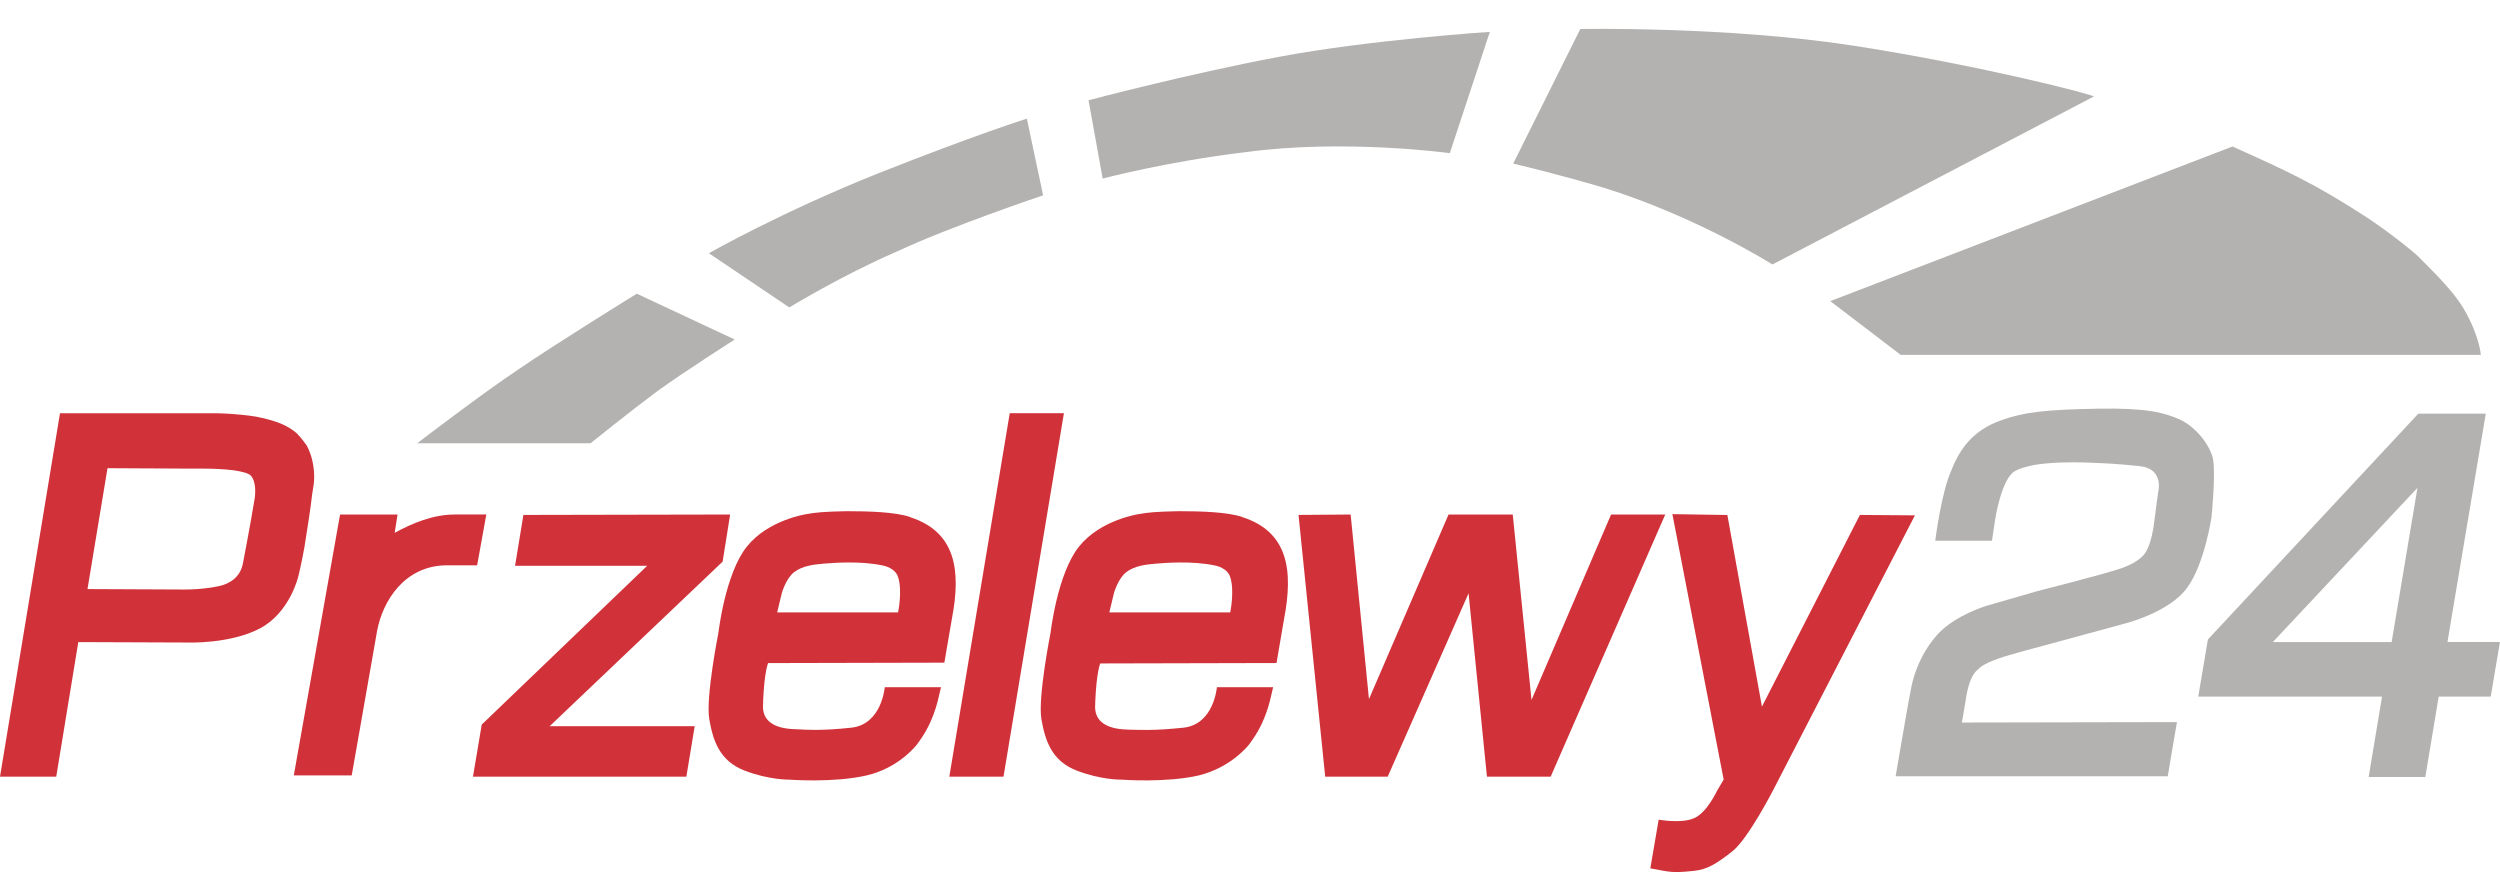
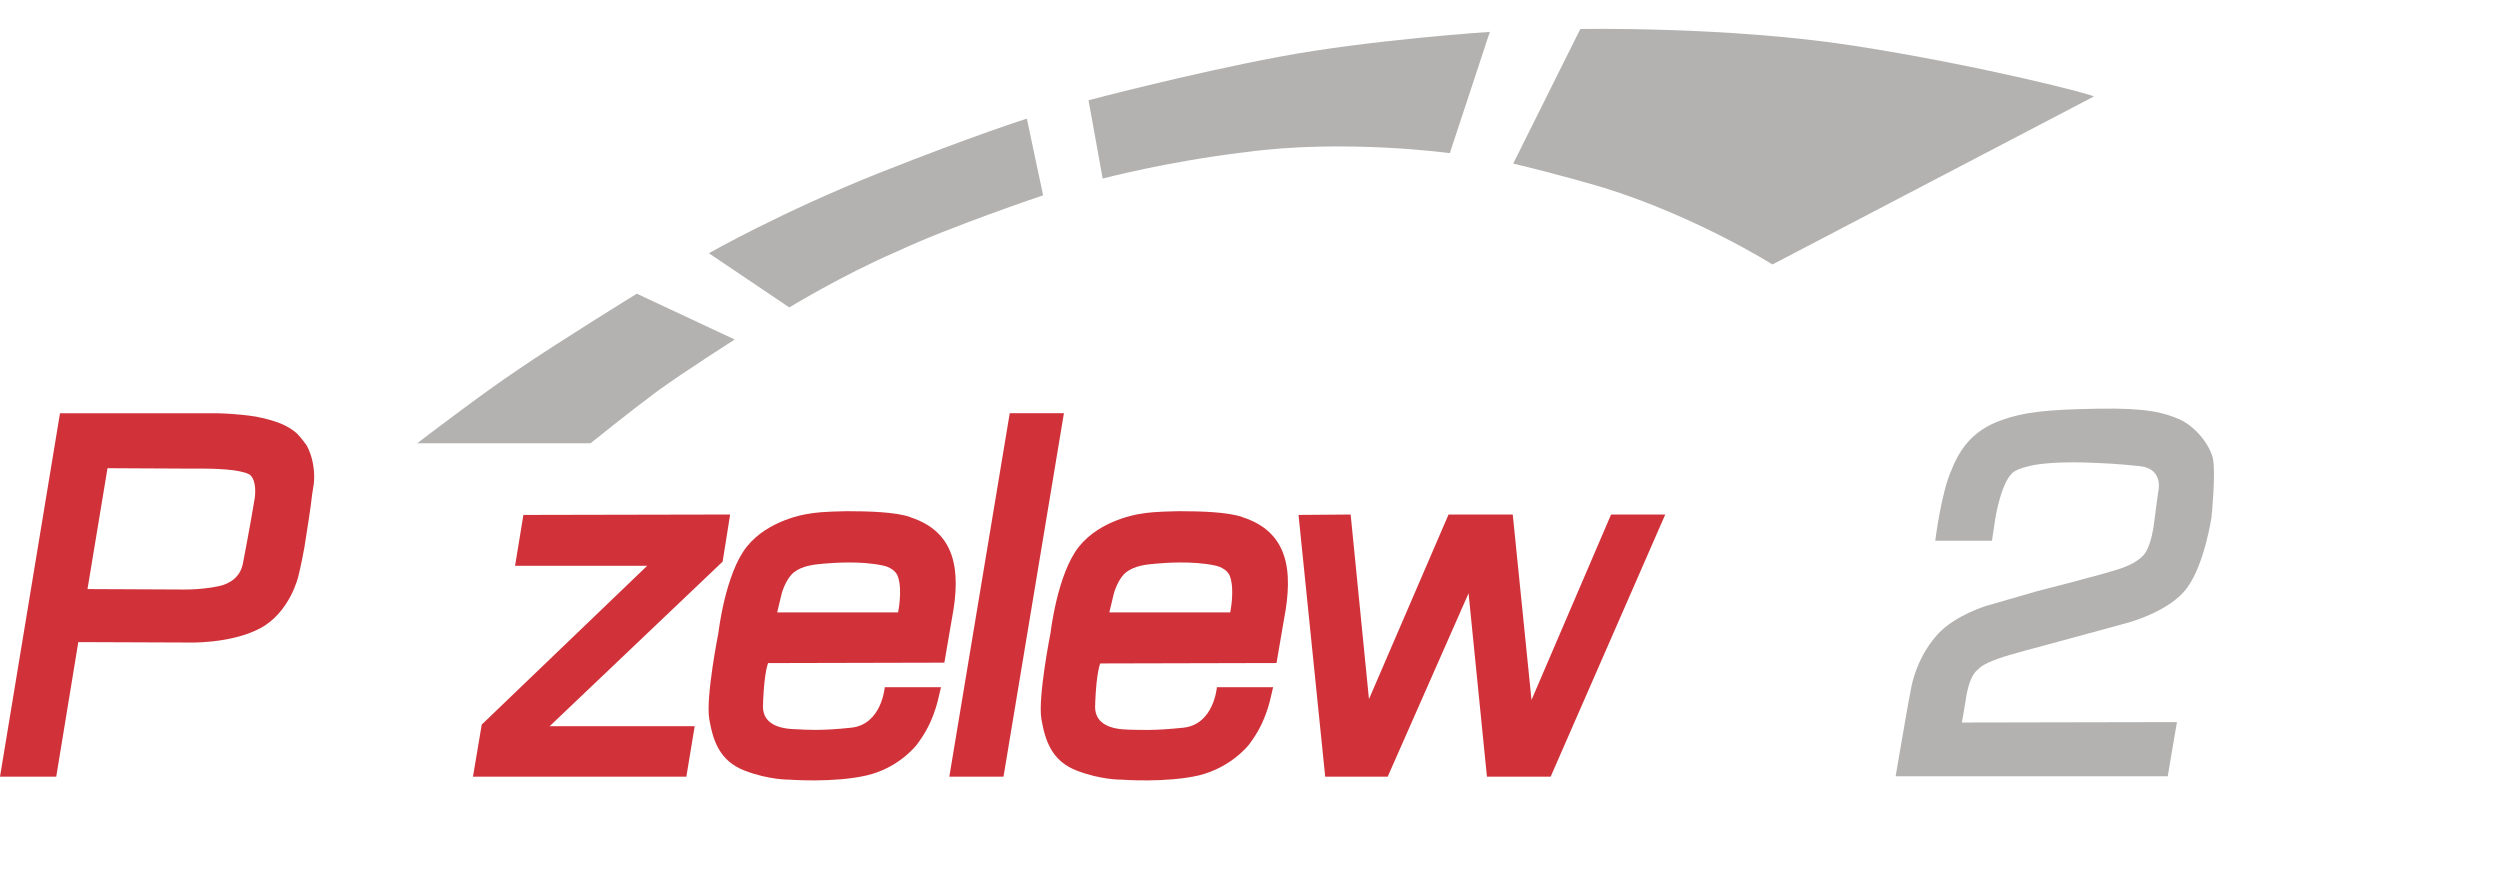
<svg xmlns="http://www.w3.org/2000/svg" id="l" viewBox="0 0 41.345 14.423">
  <polygon points="8.656 8.516 12.075 8.509 11.951 9.288 9.09 12.01 11.489 12.01 11.351 12.844 7.822 12.844 7.967 11.983 10.703 9.357 8.518 9.357 8.656 8.516" fill="#d13239" />
  <path d="M4.928,7.186c-.076-.076-.179-.138-.296-.186-.124-.048-.262-.083-.4-.11-.172-.028-.338-.041-.455-.048-.11-.007-.179-.007-.179-.007H.992l-.992,6.01H.93l.365-2.226,1.806,.007s.703,.028,1.199-.234c.496-.262,.634-.861,.634-.861,0,0,.055-.221,.103-.496,.048-.296,.103-.655,.124-.848,.014-.083,.021-.138,.021-.138,0,0,.014-.062,.014-.159,0-.131-.021-.331-.124-.524-.048-.062-.09-.124-.145-.179Zm-.717,1.061c0,.014-.083,.496-.193,1.068-.041,.221-.207,.338-.4,.379-.317,.069-.662,.055-.662,.055l-1.509-.007,.331-1.999,1.365,.007h.221c.145,0,.338,.007,.503,.028,.138,.021,.248,.048,.283,.09,.048,.055,.062,.131,.069,.2,.007,.09-.007,.172-.007,.179Z" fill="#d13239" />
  <polygon points="16.699 6.834 17.595 6.834 16.596 12.844 15.7 12.844 16.699 6.834" fill="#d13239" />
  <polygon points="21.475 8.516 22.337 8.509 22.64 11.562 23.956 8.509 25.018 8.509 25.328 11.576 26.644 8.509 27.54 8.509 25.645 12.844 24.591 12.844 24.287 9.812 22.95 12.844 21.916 12.844 21.475 8.516" fill="#d13239" />
  <g>
    <path d="M15.052,8.55c-.248-.083-.682-.096-1.054-.096-.358,.007-.517,.021-.655,.048,0,0-.634,.09-.992,.538s-.469,1.42-.469,1.42c0,0-.214,1.075-.152,1.434,.062,.358,.172,.689,.579,.848s.751,.152,.751,.152c0,0,.724,.055,1.268-.069s.834-.51,.834-.51c0,0,.131-.165,.221-.365,.09-.2,.117-.331,.124-.351l.055-.234h-.93s-.048,.613-.551,.669c-.503,.055-.765,.034-.868,.028-.096-.007-.634,.021-.593-.427v-.028c.021-.51,.083-.641,.083-.641l2.915-.007,.124-.724c.159-.82,.055-1.44-.689-1.682Zm-.2,1.578h-1.999l.076-.317s.069-.248,.207-.351,.317-.124,.482-.138,.606-.048,.972,.028c.117,.021,.234,.09,.262,.193,.076,.227,0,.586,0,.586Z" fill="#d13239" />
-     <path d="M12.64,11.61v.021c-.007,.034,0-.021,0-.021Z" fill="#d13239" />
  </g>
  <path d="M20.545,8.55c-.248-.083-.682-.096-1.054-.096-.358,.007-.517,.021-.655,.048,0,0-.634,.09-.992,.538-.358,.448-.469,1.42-.469,1.42,0,0-.214,1.075-.152,1.434,.062,.358,.172,.689,.579,.848,.407,.159,.751,.152,.751,.152,0,0,.724,.055,1.268-.069,.544-.131,.834-.51,.834-.51,0,0,.131-.165,.221-.365s.117-.331,.124-.351l.055-.234h-.93s-.048,.613-.551,.669c-.503,.055-.765,.034-.868,.034-.096-.007-.634,.021-.593-.427v-.028c.021-.51,.083-.641,.083-.641l2.915-.007,.124-.724c.159-.82,.062-1.447-.689-1.689Zm-.2,1.578h-1.999l.076-.317s.069-.248,.207-.351,.317-.124,.482-.138,.606-.048,.972,.028c.117,.021,.234,.09,.262,.193,.076,.227-0,.586-0,.586Z" fill="#d13239" />
-   <path d="M28.567,8.516l.572,3.17,1.62-3.17,.91,.007-2.336,4.528s-.42,.82-.682,1.027-.42,.303-.634,.324c-.214,.021-.303,.034-.503,0l-.221-.041,.138-.806s.365,.069,.579-.021c.214-.083,.386-.455,.386-.455l.11-.186-.848-4.39,.91,.014h0Z" fill="#d13239" />
  <path d="M32.006,8.943h.937l.055-.365s.103-.662,.324-.786c.069-.041,.186-.076,.324-.103,.248-.041,.558-.048,.813-.041,.393,.014,.538,.021,.937,.062,.4,.048,.296,.427,.296,.427l-.076,.572s-.034,.255-.124,.414c-.083,.145-.303,.241-.434,.283-.31,.103-1.372,.372-1.372,.372l-.834,.241s-.51,.152-.799,.462c-.289,.317-.4,.675-.441,.868-.041,.186-.262,1.489-.262,1.489h4.5l.152-.896-3.556,.007,.062-.365s.041-.379,.193-.503c.048-.041,.069-.09,.358-.193,.172-.062,.751-.214,.751-.214l1.344-.365s.731-.186,1.02-.593c.289-.4,.4-1.165,.4-1.165,0,0,.076-.744,.021-.979-.062-.234-.283-.51-.544-.634-.269-.117-.544-.193-1.358-.179-.806,.014-1.213,.048-1.62,.2-.414,.152-.648,.427-.799,.813-.172,.379-.269,1.172-.269,1.172h0Z" fill="#b3b2b1" />
-   <path d="M40.476,10.618l.634-3.777h-1.116l-3.48,3.735-.159,.944h3.039l-.221,1.33h.937l.221-1.33h.861l.152-.903-.868-0Zm-.924,0h-1.964l2.392-2.55-.427,2.55Z" fill="#b3b2b1" />
  <path d="M6.899,7.331h2.867s.641-.517,1.096-.855c.455-.331,1.289-.861,1.289-.861l-1.62-.758s-1.372,.848-1.95,1.247c-.565,.372-1.682,1.227-1.682,1.227h0Z" fill="#b3b2b1" />
  <path d="M13.053,5.084l-1.33-.896s1.199-.682,2.805-1.323c1.599-.634,2.454-.903,2.454-.903l.269,1.268s-1.537,.517-2.419,.93c-.91,.393-1.778,.924-1.778,.924h0Z" fill="#b3b2b1" />
  <path d="M18.236,2.954l-.234-1.296s1.64-.434,3.143-.717c1.502-.283,3.494-.414,3.494-.414l-.662,2.006s-1.751-.241-3.398-.014c-1.275,.152-2.343,.434-2.343,.434h0Z" fill="#b3b2b1" />
  <path d="M25.025,2.706l1.11-2.226s2.426-.048,4.521,.276,4.011,.82,3.97,.841l-5.314,2.777s-1.241-.786-2.784-1.268c-.868-.255-1.502-.4-1.502-.4h0Z" fill="#b3b2b1" />
-   <path d="M30.269,4.98l1.165,.889h9.594s-.021-.31-.276-.751c-.159-.276-.448-.565-.751-.868-.11-.11-.551-.455-.882-.669-.848-.551-1.323-.765-2.199-1.158l-6.651,2.557h0Z" fill="#b3b2b1" />
-   <path d="M7.519,8.509c-.358,0-.703,.145-.992,.303l.048-.303h-.951l-.765,4.314h.958l.42-2.392c.09-.482,.448-1.082,1.158-1.082h.496l.152-.841h-.524v0Z" fill="#d13239" />
</svg>